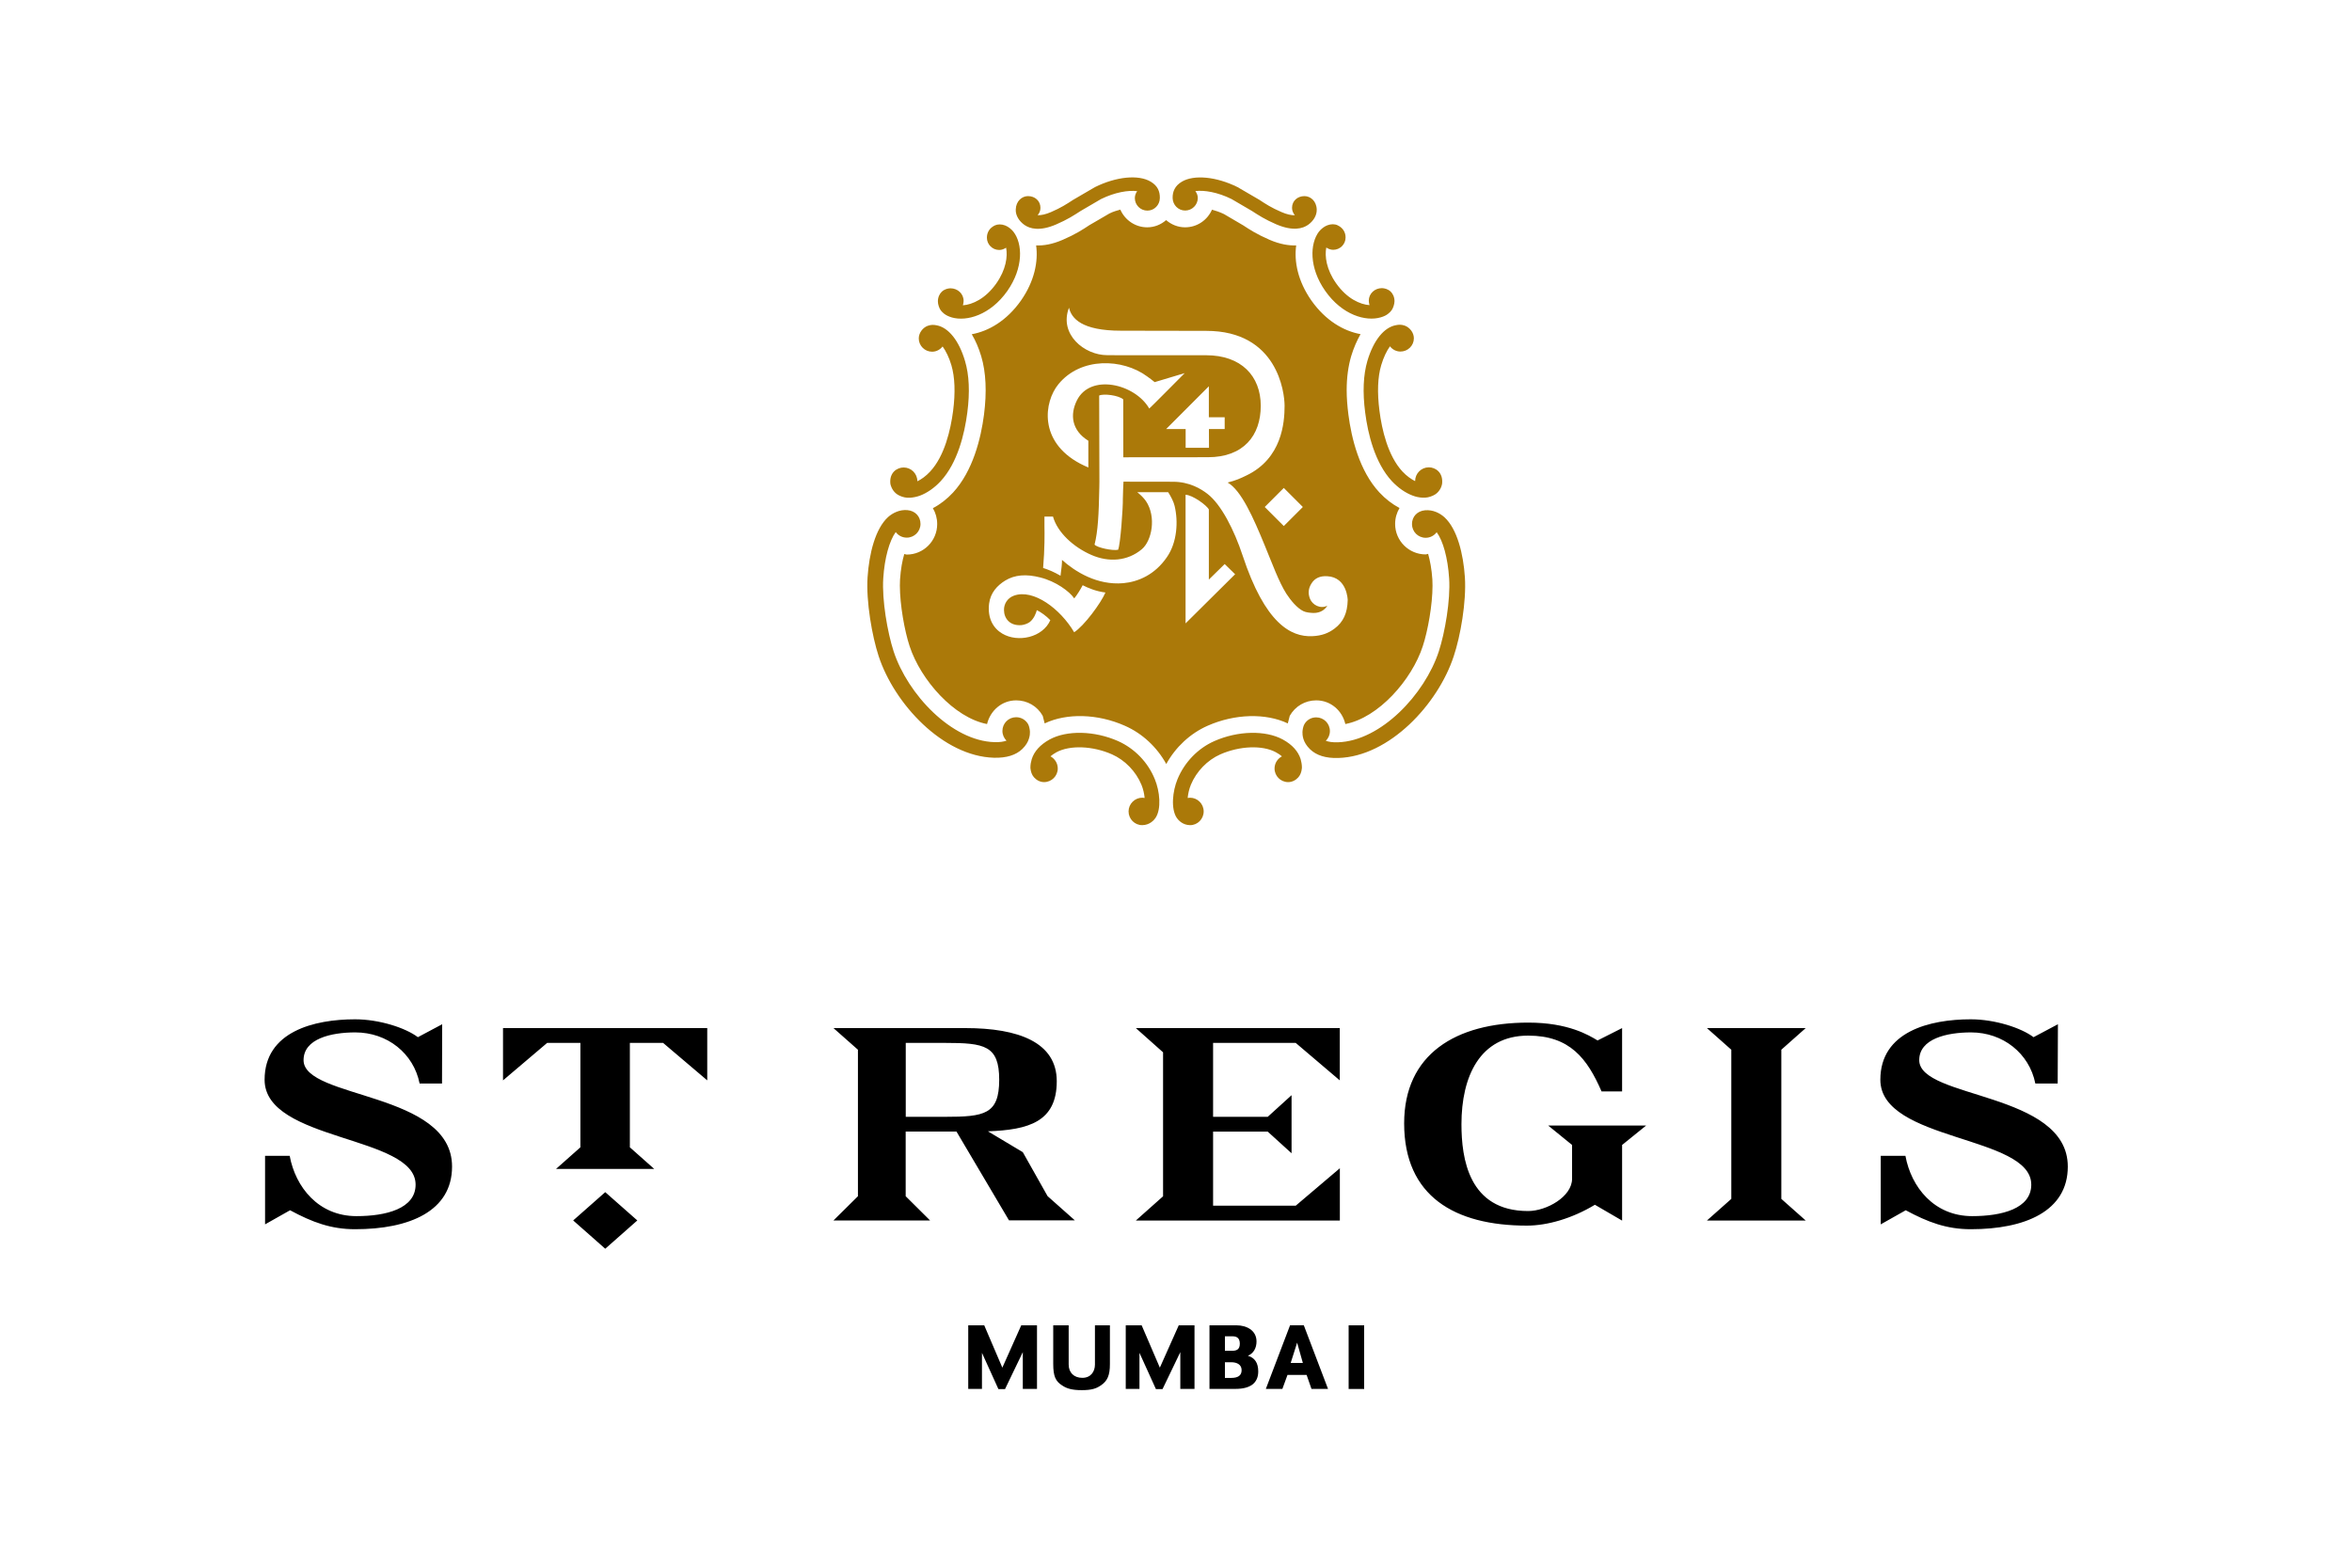
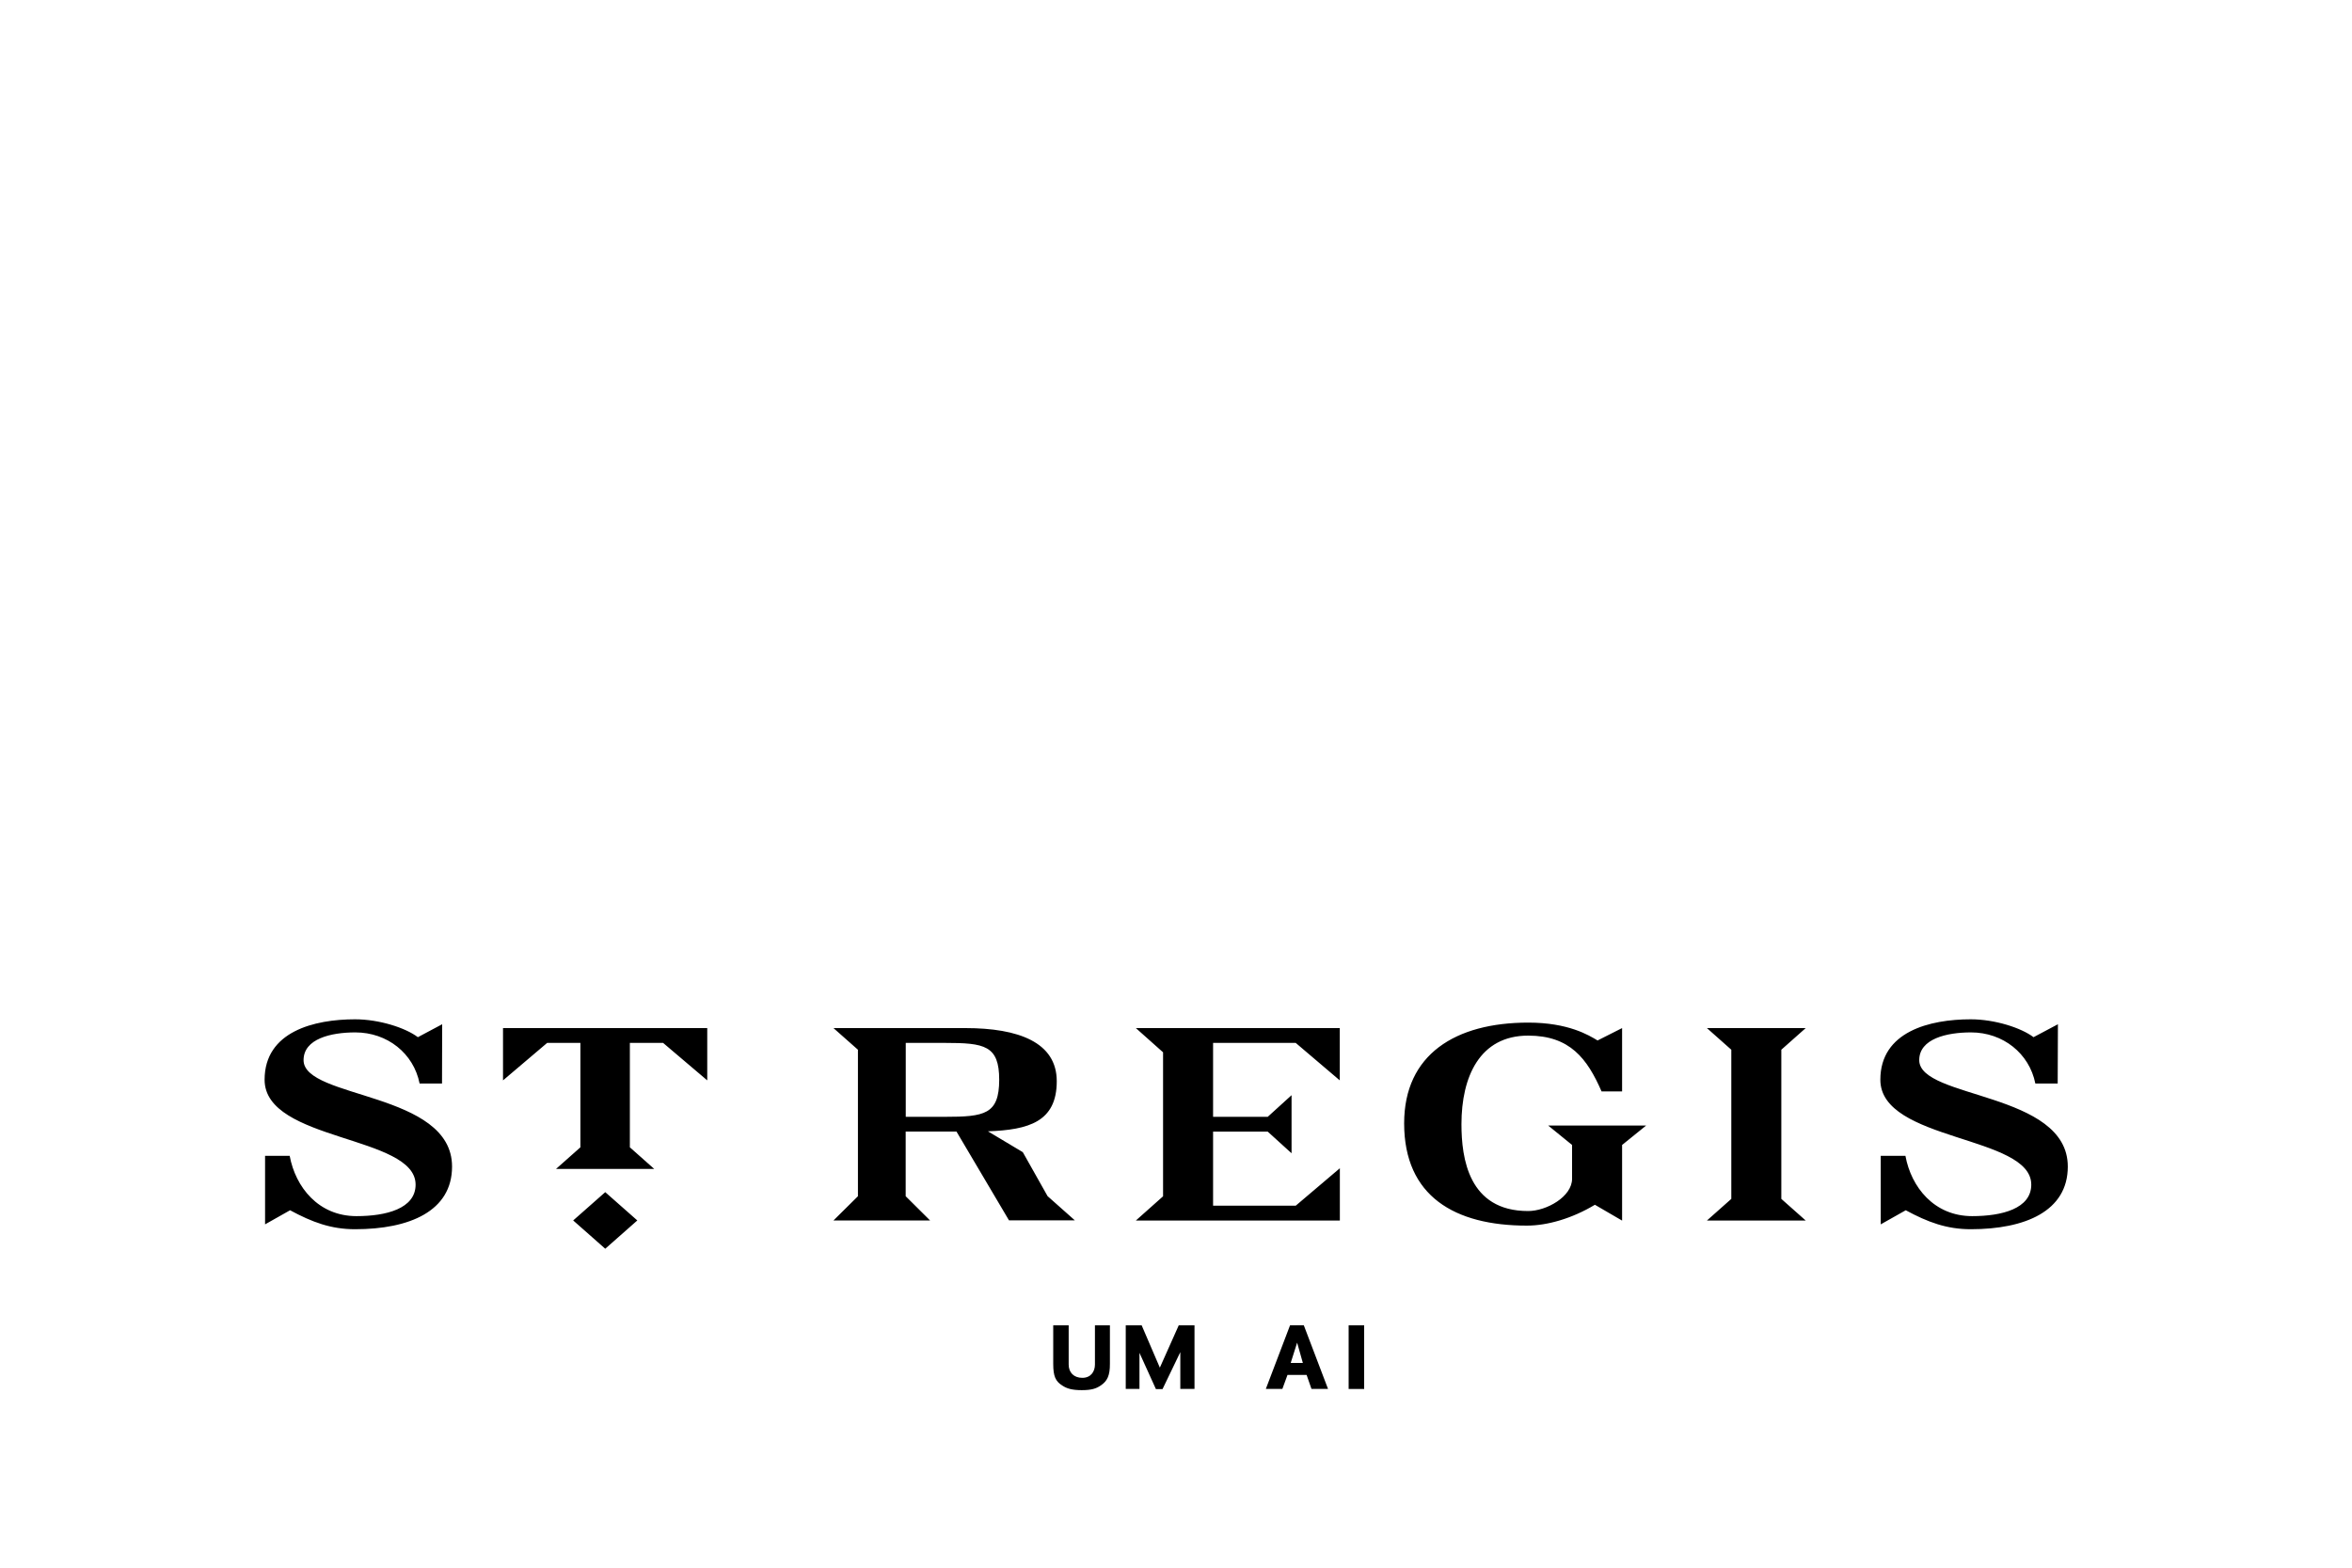
<svg xmlns="http://www.w3.org/2000/svg" id="Layer_1" x="0px" y="0px" viewBox="0 0 300 200" style="enable-background:new 0 0 300 200;" xml:space="preserve">
  <style type="text/css">	.st0{fill:#AB7909;}</style>
  <g>
    <g>
-       <path class="st0" d="M148.84,71.08c-1.52,2.22-3.62,3.14-5.56,3.32c-3.36,0.29-6.15-1.48-7.82-2.97c0.01,0.44-0.06,1.07-0.19,2.02   c-0.87-0.51-1.64-0.81-2.22-0.99c0.21-2.43,0.19-4.46,0.17-5.31V65.9h1.09c0.56,2.02,2.61,3.91,4.93,4.91   c2.17,0.94,4.57,0.8,6.41-0.75c1.27-1.08,1.87-4.11,0.52-6.13c-0.28-0.4-0.66-0.78-1.11-1.14H149c0.34,0.52,0.71,1.25,0.82,1.74   C150.31,66.54,150.14,69.21,148.84,71.08 M137.01,80.66c-1.76-2.99-5.2-5.57-7.68-4.67c-0.85,0.31-1.29,1.08-1.27,1.85   c0.01,1.03,0.72,2.03,2.23,1.91c0.32-0.03,0.8-0.19,1.08-0.41c0.52-0.43,0.76-1.07,0.88-1.5c0.51,0.25,1.19,0.73,1.72,1.28   c-0.97,2.21-4.13,2.9-6.13,1.71c-1.12-0.66-1.91-1.94-1.68-3.82c0.18-1.41,1.05-2.32,2.05-2.94c1.22-0.75,2.69-0.86,4.48-0.4   c1.99,0.5,3.73,1.78,4.33,2.67c0.36-0.43,0.78-1.12,1.08-1.68c0.65,0.34,1.73,0.79,2.9,0.93   C140.43,76.94,138.26,79.87,137.01,80.66 M135,49.02c2.85-3.5,8.19-3.29,11.29-1.02c0.14,0.09,0.87,0.64,0.99,0.75l3.83-1.15   c0,0-4.48,4.52-4.52,4.52c-1.82-3.16-7.53-4.51-9.24-1.02c-0.88,1.79-0.68,3.8,1.47,5.13v3.41c-0.36-0.16-0.73-0.32-1.06-0.5   C132.45,56.31,133.16,51.27,135,49.02 M156.21,53.23v1.51h-2.01l0.01,2.39h-2.98v-2.39h-2.49l5.45-5.46v3.95H156.21z    M136.35,39.26c0.32,1.35,1.6,2.93,6.63,2.93c5.51,0,9.88,0.03,10.87,0.02c9.09-0.01,10,7.85,10,9.56c0,2.16-0.34,6.72-4.87,8.89   c-0.78,0.38-1.33,0.63-2.39,0.9c1.74,1.01,3.26,4.44,4.74,8.05c0.96,2.32,1.78,4.61,2.75,6.14c0.56,0.86,1.37,1.83,2.15,2.21   c0.36,0.18,0.87,0.22,1.28,0.24c0.93,0.02,1.52-0.46,1.79-0.93c-0.88,0.46-1.89-0.1-2.2-0.86c-0.3-0.72-0.2-1.37,0.17-1.96   c0.44-0.71,1.12-0.99,2.01-0.94c2.58,0.13,2.62,3.05,2.62,3.05c-0.04,1.65-0.55,2.79-1.69,3.64c-0.73,0.55-1.59,0.91-2.83,0.96   c-2.73,0.12-6.02-1.61-8.89-10.31c-1.06-3.21-2.72-6.49-4.47-7.84c-0.81-0.63-2.29-1.55-4.41-1.55l-6.31-0.01   c0,0-0.09,1.76-0.08,2.19c0.03,1-0.31,5.9-0.61,6.5c-0.73,0.14-2.66-0.27-3-0.66c0.43-1.7,0.54-3.77,0.61-7.38   c0.01-0.49,0.01-0.69,0.01-0.69s-0.03-10.94-0.03-10.95c0.56-0.27,2.46-0.04,3.07,0.49c0,0.01,0.01,7.39,0.01,7.39   s7.59-0.01,10.79-0.01c4.54,0,6.74-2.76,6.74-6.56c0-3.81-2.5-6.45-6.96-6.45h-10.86l-1.77-0.01   C138.31,45.31,135.05,42.65,136.35,39.26 M166.18,64.68l-2.43,2.43l-2.43-2.43l2.43-2.43L166.18,64.68z M151.22,79.53V63.12   c0.88,0.02,2.72,1.35,2.97,1.88v8.94l2.02-1.98l1.33,1.3L151.22,79.53z M154.03,92.59c3.48-1.54,7.43-1.63,10.23-0.3   c0.13-0.48,0.25-0.97,0.25-0.97c0.7-1.23,1.97-1.97,3.38-1.97c1.84,0,3.31,1.3,3.71,3.02c4.21-0.8,8.47-5.61,9.88-9.94   c0.64-1.94,1.24-5.27,1.24-7.72c0-0.28-0.01-0.54-0.02-0.79c-0.09-1.33-0.3-2.41-0.54-3.26c-0.11,0.01-0.21,0.07-0.31,0.07   c-2.15,0-3.9-1.74-3.9-3.89c0-0.75,0.21-1.44,0.56-2.03c-0.91-0.48-1.8-1.16-2.57-1.99c-2.56-2.76-3.56-6.92-3.95-9.93   c-0.14-1.09-0.22-2.14-0.22-3.12c0-1.61,0.2-3.06,0.58-4.35c0.32-1.05,0.73-1.98,1.19-2.79c-2.13-0.39-4.44-1.7-6.27-4.29v0   c-1.74-2.49-2.22-4.99-1.94-7.03c-0.94,0.03-2.06-0.14-3.4-0.72c-1.62-0.7-2.58-1.33-3.34-1.83c0,0-2.46-1.44-2.47-1.45   c-0.56-0.27-1.07-0.43-1.53-0.56c-0.58,1.32-1.89,2.25-3.43,2.25c-0.92,0-1.76-0.35-2.42-0.92c-0.65,0.57-1.49,0.92-2.41,0.92   c-1.53,0-2.85-0.93-3.43-2.26c-0.43,0.12-0.9,0.25-1.4,0.5c0,0-2.6,1.52-2.51,1.46c-0.89,0.59-1.81,1.19-3.43,1.89   c-1.34,0.58-2.45,0.76-3.4,0.72c0.28,2.04-0.2,4.55-1.94,7.04c-1.83,2.59-4.13,3.9-6.27,4.29c0.48,0.81,0.88,1.73,1.2,2.79   c0.62,2.07,0.73,4.58,0.36,7.47c-0.39,3.01-1.4,7.17-3.95,9.94c-0.77,0.83-1.65,1.51-2.57,1.99c0.35,0.59,0.55,1.28,0.55,2.03   c0,2.15-1.74,3.89-3.88,3.89c-0.11,0-0.21-0.06-0.32-0.07c-0.25,0.84-0.45,1.93-0.54,3.25c-0.01,0.25-0.02,0.51-0.02,0.78   c0,2.45,0.6,5.78,1.24,7.72c1.42,4.33,5.68,9.14,9.88,9.94c0.41-1.71,1.88-3.02,3.72-3.02c1.41,0,2.68,0.73,3.38,1.97   c0,0,0.12,0.48,0.25,0.97c2.81-1.34,6.76-1.24,10.23,0.3c2.23,0.98,4.1,2.73,5.28,4.88C149.94,95.32,151.81,93.57,154.03,92.59    M186.85,73.66c-0.2-3.02-0.99-6.19-2.61-7.67c-0.57-0.52-1.46-0.98-2.47-0.89c-1.01,0.09-1.67,0.82-1.67,1.76   c0,0.97,0.78,1.75,1.75,1.75c0.57,0,1.08-0.28,1.4-0.71c0.81,1.09,1.42,3.27,1.59,5.9c0.18,2.78-0.54,6.91-1.32,9.31   c-1.79,5.47-7.39,11.43-12.88,11.59c-0.68,0.02-1.16-0.06-1.53-0.19c0.32-0.32,0.52-0.75,0.52-1.24c0-0.97-0.78-1.75-1.75-1.75   c-0.66,0-1.21,0.35-1.51,0.88c-0.16,0.28-0.23,0.75-0.24,0.98c0,0.23,0,0.49,0.12,0.89c0.13,0.41,0.38,0.86,0.84,1.31   c0.81,0.79,2.02,1.17,3.6,1.12c6.53-0.18,12.73-6.87,14.73-12.97C186.28,81.18,187.05,76.79,186.85,73.66 M129.61,91.5   c-0.97,0-1.75,0.78-1.75,1.75c0,0.49,0.2,0.92,0.52,1.24c-0.36,0.13-0.86,0.21-1.53,0.19c-5.48-0.15-11.08-6.11-12.87-11.59   c-0.78-2.4-1.5-6.53-1.32-9.31c0.17-2.63,0.79-4.8,1.59-5.9c0.32,0.43,0.82,0.71,1.41,0.71c0.96,0,1.75-0.78,1.75-1.75   c0-0.94-0.66-1.67-1.67-1.76c-1.01-0.09-1.9,0.38-2.47,0.89c-1.62,1.48-2.41,4.65-2.61,7.67c-0.2,3.13,0.58,7.52,1.41,10.06   c2,6.1,8.2,12.79,14.72,12.97c1.58,0.04,2.79-0.33,3.61-1.12c0.46-0.45,0.72-0.9,0.84-1.31c0.13-0.4,0.13-0.66,0.13-0.89   c-0.01-0.24-0.08-0.7-0.24-0.98C130.82,91.85,130.27,91.5,129.61,91.5 M113.94,62.58c0.2,0.28,0.48,0.52,0.83,0.67   c0.39,0.18,0.83,0.28,1.31,0.25c0.4-0.03,0.84-0.11,1.27-0.27c0.9-0.34,1.83-0.98,2.63-1.84c2.17-2.35,3.05-6.05,3.4-8.75   c0.34-2.59,0.24-4.81-0.29-6.58c-0.77-2.63-2.13-4.29-3.63-4.56c-0.37-0.07-0.69-0.09-1.14,0.07c-0.59,0.22-1.13,0.87-1.13,1.61   c0,0.93,0.77,1.69,1.7,1.69c0.55,0,1.03-0.27,1.34-0.67c0.42,0.58,0.83,1.41,1.12,2.39c0.45,1.53,0.52,3.49,0.22,5.83   c-0.32,2.43-1.08,5.75-2.93,7.74c-0.56,0.6-1.12,0.99-1.63,1.24v-0.01c0-0.96-0.78-1.75-1.75-1.75c-0.85,0-1.86,0.66-1.69,2.1   C113.64,62.05,113.76,62.32,113.94,62.58 M142.6,94.54c-3-1.32-6.51-1.4-8.72-0.2c-1.2,0.66-1.97,1.52-2.28,2.51   c-0.1,0.33-0.17,0.7-0.17,1.06c0,0.02,0.01,0.77,0.47,1.27c0.31,0.35,0.77,0.6,1.27,0.6c0.96,0,1.75-0.78,1.75-1.74   c0-0.67-0.38-1.25-0.93-1.55c0.2-0.17,0.45-0.35,0.76-0.52c1.72-0.93,4.63-0.82,7.09,0.27c1.65,0.73,3.05,2.18,3.75,3.87   c0.24,0.58,0.36,1.17,0.41,1.69c-0.1-0.02-0.2-0.03-0.3-0.03c-0.96,0-1.75,0.79-1.75,1.75s0.78,1.76,1.75,1.75   c0.93-0.01,1.48-0.62,1.68-0.91c0.79-1.17,0.55-3.42-0.08-4.95C146.43,97.25,144.71,95.48,142.6,94.54 M130.66,28.69   c0.68,0.48,1.93,0.86,4.06-0.06c1.43-0.62,2.25-1.15,3.11-1.71l2.6-1.52c1.77-0.87,3.5-1.16,4.62-1.01   c-0.18,0.25-0.3,0.54-0.3,0.88c0,0.88,0.71,1.6,1.6,1.6c0.88,0,1.58-0.72,1.59-1.6c0.01-0.44-0.07-0.83-0.24-1.16   c-0.18-0.35-0.46-0.65-0.92-0.93c-1.54-0.93-4.39-0.66-7.11,0.69l-2.78,1.62c-0.83,0.54-1.54,1.01-2.84,1.57   c-0.67,0.29-1.24,0.41-1.7,0.4c0.23-0.28,0.36-0.56,0.36-0.95c0-0.88-0.7-1.49-1.58-1.49c-0.77,0-1.54,0.62-1.57,1.72   C129.53,27.5,130,28.22,130.66,28.69 M120.42,40.02c0.27,0.21,0.57,0.35,0.99,0.48c1.88,0.54,4.89-0.29,7.07-3.37   c2.08-2.97,1.97-6.05,0.78-7.57c-0.28-0.35-0.67-0.65-1.06-0.8c-0.47-0.18-0.95-0.17-1.31,0c-0.63,0.3-1.01,0.85-1.01,1.56   c0,0.87,0.71,1.57,1.57,1.57c0.33,0,0.62-0.12,0.88-0.29c0.22,1.11-0.01,2.8-1.25,4.56c-1.39,1.97-3.06,2.7-4.26,2.79   c0.05-0.15,0.09-0.4,0.09-0.56c0-0.92-0.76-1.61-1.68-1.61c-0.33,0.01-0.76,0.11-1.11,0.44c-0.26,0.25-0.49,0.68-0.49,1.22   c-0.01,0.38,0.18,0.91,0.37,1.16C120.13,39.76,120.27,39.9,120.42,40.02 M174.41,46.05c-0.52,1.78-0.62,3.99-0.28,6.58   c0.34,2.7,1.23,6.4,3.4,8.75c0.81,0.86,1.73,1.5,2.64,1.84c0.43,0.17,0.86,0.25,1.27,0.27c0.49,0.03,0.91-0.07,1.31-0.25   c0.35-0.15,0.63-0.38,0.83-0.67c0.19-0.26,0.3-0.53,0.36-0.85c0.16-1.44-0.84-2.1-1.69-2.1c-0.97,0-1.75,0.79-1.75,1.75l0,0.01   c-0.5-0.25-1.07-0.64-1.63-1.24c-1.84-1.99-2.61-5.31-2.92-7.74c-0.3-2.34-0.23-4.3,0.23-5.83c0.29-0.98,0.69-1.8,1.11-2.39   c0.31,0.41,0.8,0.67,1.34,0.67c0.94,0,1.71-0.76,1.71-1.69c0-0.74-0.54-1.38-1.14-1.61c-0.45-0.16-0.77-0.14-1.13-0.07   C176.54,41.75,175.19,43.41,174.41,46.05 M169.04,37.12c2.17,3.09,5.18,3.92,7.06,3.37c0.42-0.12,0.73-0.27,0.98-0.48   c0.15-0.12,0.3-0.26,0.42-0.43c0.19-0.25,0.37-0.79,0.37-1.16c0-0.54-0.23-0.97-0.49-1.22c-0.36-0.33-0.78-0.43-1.11-0.44   c-0.92,0-1.68,0.69-1.68,1.61c0,0.16,0.05,0.42,0.09,0.56c-1.2-0.09-2.87-0.82-4.26-2.79c-1.24-1.76-1.47-3.45-1.25-4.56   c0.26,0.17,0.55,0.29,0.88,0.29c0.87,0,1.58-0.7,1.58-1.57c0-0.71-0.38-1.26-1.02-1.56c-0.34-0.17-0.83-0.18-1.3,0   c-0.4,0.15-0.78,0.45-1.07,0.8C167.07,31.07,166.95,34.15,169.04,37.12 M163.62,94.34c-2.21-1.2-5.72-1.12-8.72,0.2   c-2.11,0.93-3.82,2.71-4.71,4.87c-0.63,1.53-0.87,3.79-0.08,4.95c0.2,0.29,0.76,0.9,1.68,0.91c0.96,0.01,1.74-0.79,1.74-1.75   s-0.78-1.75-1.74-1.75c-0.11,0-0.2,0.02-0.3,0.03c0.05-0.52,0.17-1.11,0.41-1.69c0.7-1.69,2.1-3.14,3.75-3.87   c2.47-1.09,5.38-1.2,7.09-0.27c0.32,0.17,0.57,0.35,0.77,0.52c-0.55,0.3-0.94,0.87-0.94,1.55c0,0.97,0.79,1.74,1.74,1.74   c0.5,0,0.97-0.25,1.28-0.6c0.46-0.5,0.47-1.25,0.47-1.27c0-0.36-0.07-0.73-0.16-1.06C165.59,95.86,164.83,95,163.62,94.34    M151.17,26.86c0.88,0,1.61-0.72,1.61-1.6c0-0.34-0.13-0.63-0.31-0.88c1.11-0.15,2.85,0.14,4.61,1.01l2.6,1.52   c0.86,0.56,1.68,1.09,3.11,1.71c2.13,0.91,3.38,0.54,4.06,0.06c0.66-0.47,1.12-1.18,1.1-1.94c-0.03-1.1-0.8-1.72-1.57-1.72   c-0.88,0-1.58,0.61-1.58,1.49c0,0.38,0.14,0.67,0.36,0.95c-0.45,0.01-1.03-0.11-1.69-0.4c-1.31-0.56-2.02-1.03-2.84-1.57   l-2.78-1.62c-2.72-1.35-5.57-1.61-7.11-0.69c-0.46,0.28-0.74,0.58-0.92,0.93c-0.18,0.34-0.26,0.72-0.25,1.16   C149.59,26.15,150.29,26.86,151.17,26.86" />
      <g>
        <g>
-           <polygon points="130.46,177.19 130.46,172.5 128.19,177.22 127.35,177.22 125.25,172.59 125.25,177.19 123.5,177.19      123.5,169.08 125.54,169.08 127.85,174.48 130.26,169.08 132.27,169.08 132.27,177.19     " />
          <path d="M140.39,176.76c-0.58,0.4-1.19,0.59-2.41,0.59c-1.24,0-1.9-0.2-2.49-0.59c-0.85-0.54-1.15-1.17-1.15-2.76v-4.92h1.97     v5.01c0,1.01,0.66,1.69,1.74,1.69c1.12,0,1.61-0.84,1.61-1.69v-5.01h1.91V174C141.58,175.45,141.25,176.2,140.39,176.76" />
          <polygon points="150.55,177.19 150.55,172.5 148.28,177.22 147.44,177.22 145.34,172.59 145.34,177.19 143.59,177.19      143.59,169.08 145.62,169.08 147.94,174.48 150.35,169.08 152.36,169.08 152.36,177.19     " />
-           <path d="M157.59,177.19h-3.32v-8.11h3.46c1.21,0,2.54,0.6,2.54,2.06c0,0.81-0.36,1.52-1.1,1.82c0.88,0.26,1.32,0.92,1.32,2     C160.49,176.46,159.46,177.19,157.59,177.19 M157.21,170.48h-0.97v1.85h0.91c0.54,0,0.99-0.14,0.99-0.91     C158.14,170.63,157.66,170.48,157.21,170.48 M157.05,173.79h-0.81v2h0.81c0.86,0,1.32-0.31,1.32-0.99     C158.37,174.1,157.79,173.79,157.05,173.79" />
          <path d="M167.28,177.19l-0.62-1.78h-2.44l-0.65,1.78h-2.11l3.09-8.12h1.75l3.09,8.12H167.28z M165.45,171.29l-0.82,2.59h1.55     L165.45,171.29z" />
          <rect x="172.02" y="169.08" width="1.98" height="8.12" />
        </g>
        <path d="M120.52,142.48h-4.99v-9.43h4.99c5.06,0,6.93,0.32,6.93,4.71C127.44,142.17,125.58,142.48,120.52,142.48 M130.46,146.99    l-4.45-2.66c5.19-0.19,8.78-1.21,8.78-6.39c0-4.97-4.89-6.78-11.65-6.78h-16.83l3.12,2.76v18.69l-3.12,3.09h12.32l-3.11-3.09    v-8.25H122l6.7,11.33h8.4l-3.48-3.09L130.46,146.99z M154.73,153.82v-9.45h6.97l3.04,2.76v-7.41l-3.04,2.76h-6.97v-9.43h10.54    l5.62,4.78v-6.67h-26.01l3.47,3.09v18.37l-3.47,3.09h26.02v-6.67l-5.63,4.78H154.73z M230.32,131.16h-12.6l3.11,2.76v19.03    l-3.11,2.76h12.6l-3.11-2.76v-19.03L230.32,131.16z M244.8,135.25c0-2.73,3.51-3.54,6.6-3.54c4.09,0,7.44,2.68,8.21,6.52h2.85    l0.03-7.56l-3.11,1.65c-1.57-1.19-4.93-2.28-8.01-2.28c-5.21,0-11.53,1.55-11.53,7.71c0,7.91,19.25,7.06,19.25,13.38    c0,3.07-3.76,4.02-7.54,4.02c-4.85,0-7.78-3.7-8.51-7.69h-3.15v8.74l3.19-1.8c2.83,1.53,5.23,2.42,8.3,2.42    c6.92,0,12.37-2.3,12.37-7.99C263.75,139.26,244.8,140.22,244.8,135.25 M197.47,143.59l3.05,2.48v4.31    c0,2.29-3.26,4.12-5.61,4.12c-7.6,0-8.5-6.75-8.5-11.08c0-6.04,2.32-11.3,8.51-11.3c5.32,0,7.53,2.92,9.36,7.12h2.62v-8.08    l-3.13,1.58c-1.12-0.68-3.74-2.28-8.83-2.28c-9.3,0-15.84,4.06-15.84,12.85c0,9.31,6.46,13.05,15.65,13.05    c2.63,0,5.79-0.92,8.68-2.66l3.47,2.02l0-9.65l3.07-2.48H197.47z M73.11,155.7l4.09,3.61l4.09-3.61l-4.09-3.61L73.11,155.7z     M64.16,137.83l5.63-4.78h4.24v13.32l-3.11,2.76h12.53l-3.11-2.76v-13.32h4.24l5.63,4.78v-6.67H64.16V137.83z M38.72,135.25    c0-2.73,3.5-3.54,6.6-3.54c4.09,0,7.44,2.68,8.2,6.52h2.86l0.02-7.56l-3.1,1.65c-1.57-1.19-4.92-2.28-8.01-2.28    c-5.2,0-11.54,1.55-11.54,7.71c0,7.91,19.26,7.06,19.26,13.38c0,3.07-3.77,4.02-7.54,4.02c-4.85,0-7.78-3.7-8.52-7.69h-3.14v8.74    l3.19-1.8c2.83,1.53,5.23,2.42,8.29,2.42c6.93,0,12.37-2.3,12.37-7.99C57.67,139.26,38.72,140.22,38.72,135.25" />
      </g>
    </g>
  </g>
</svg>